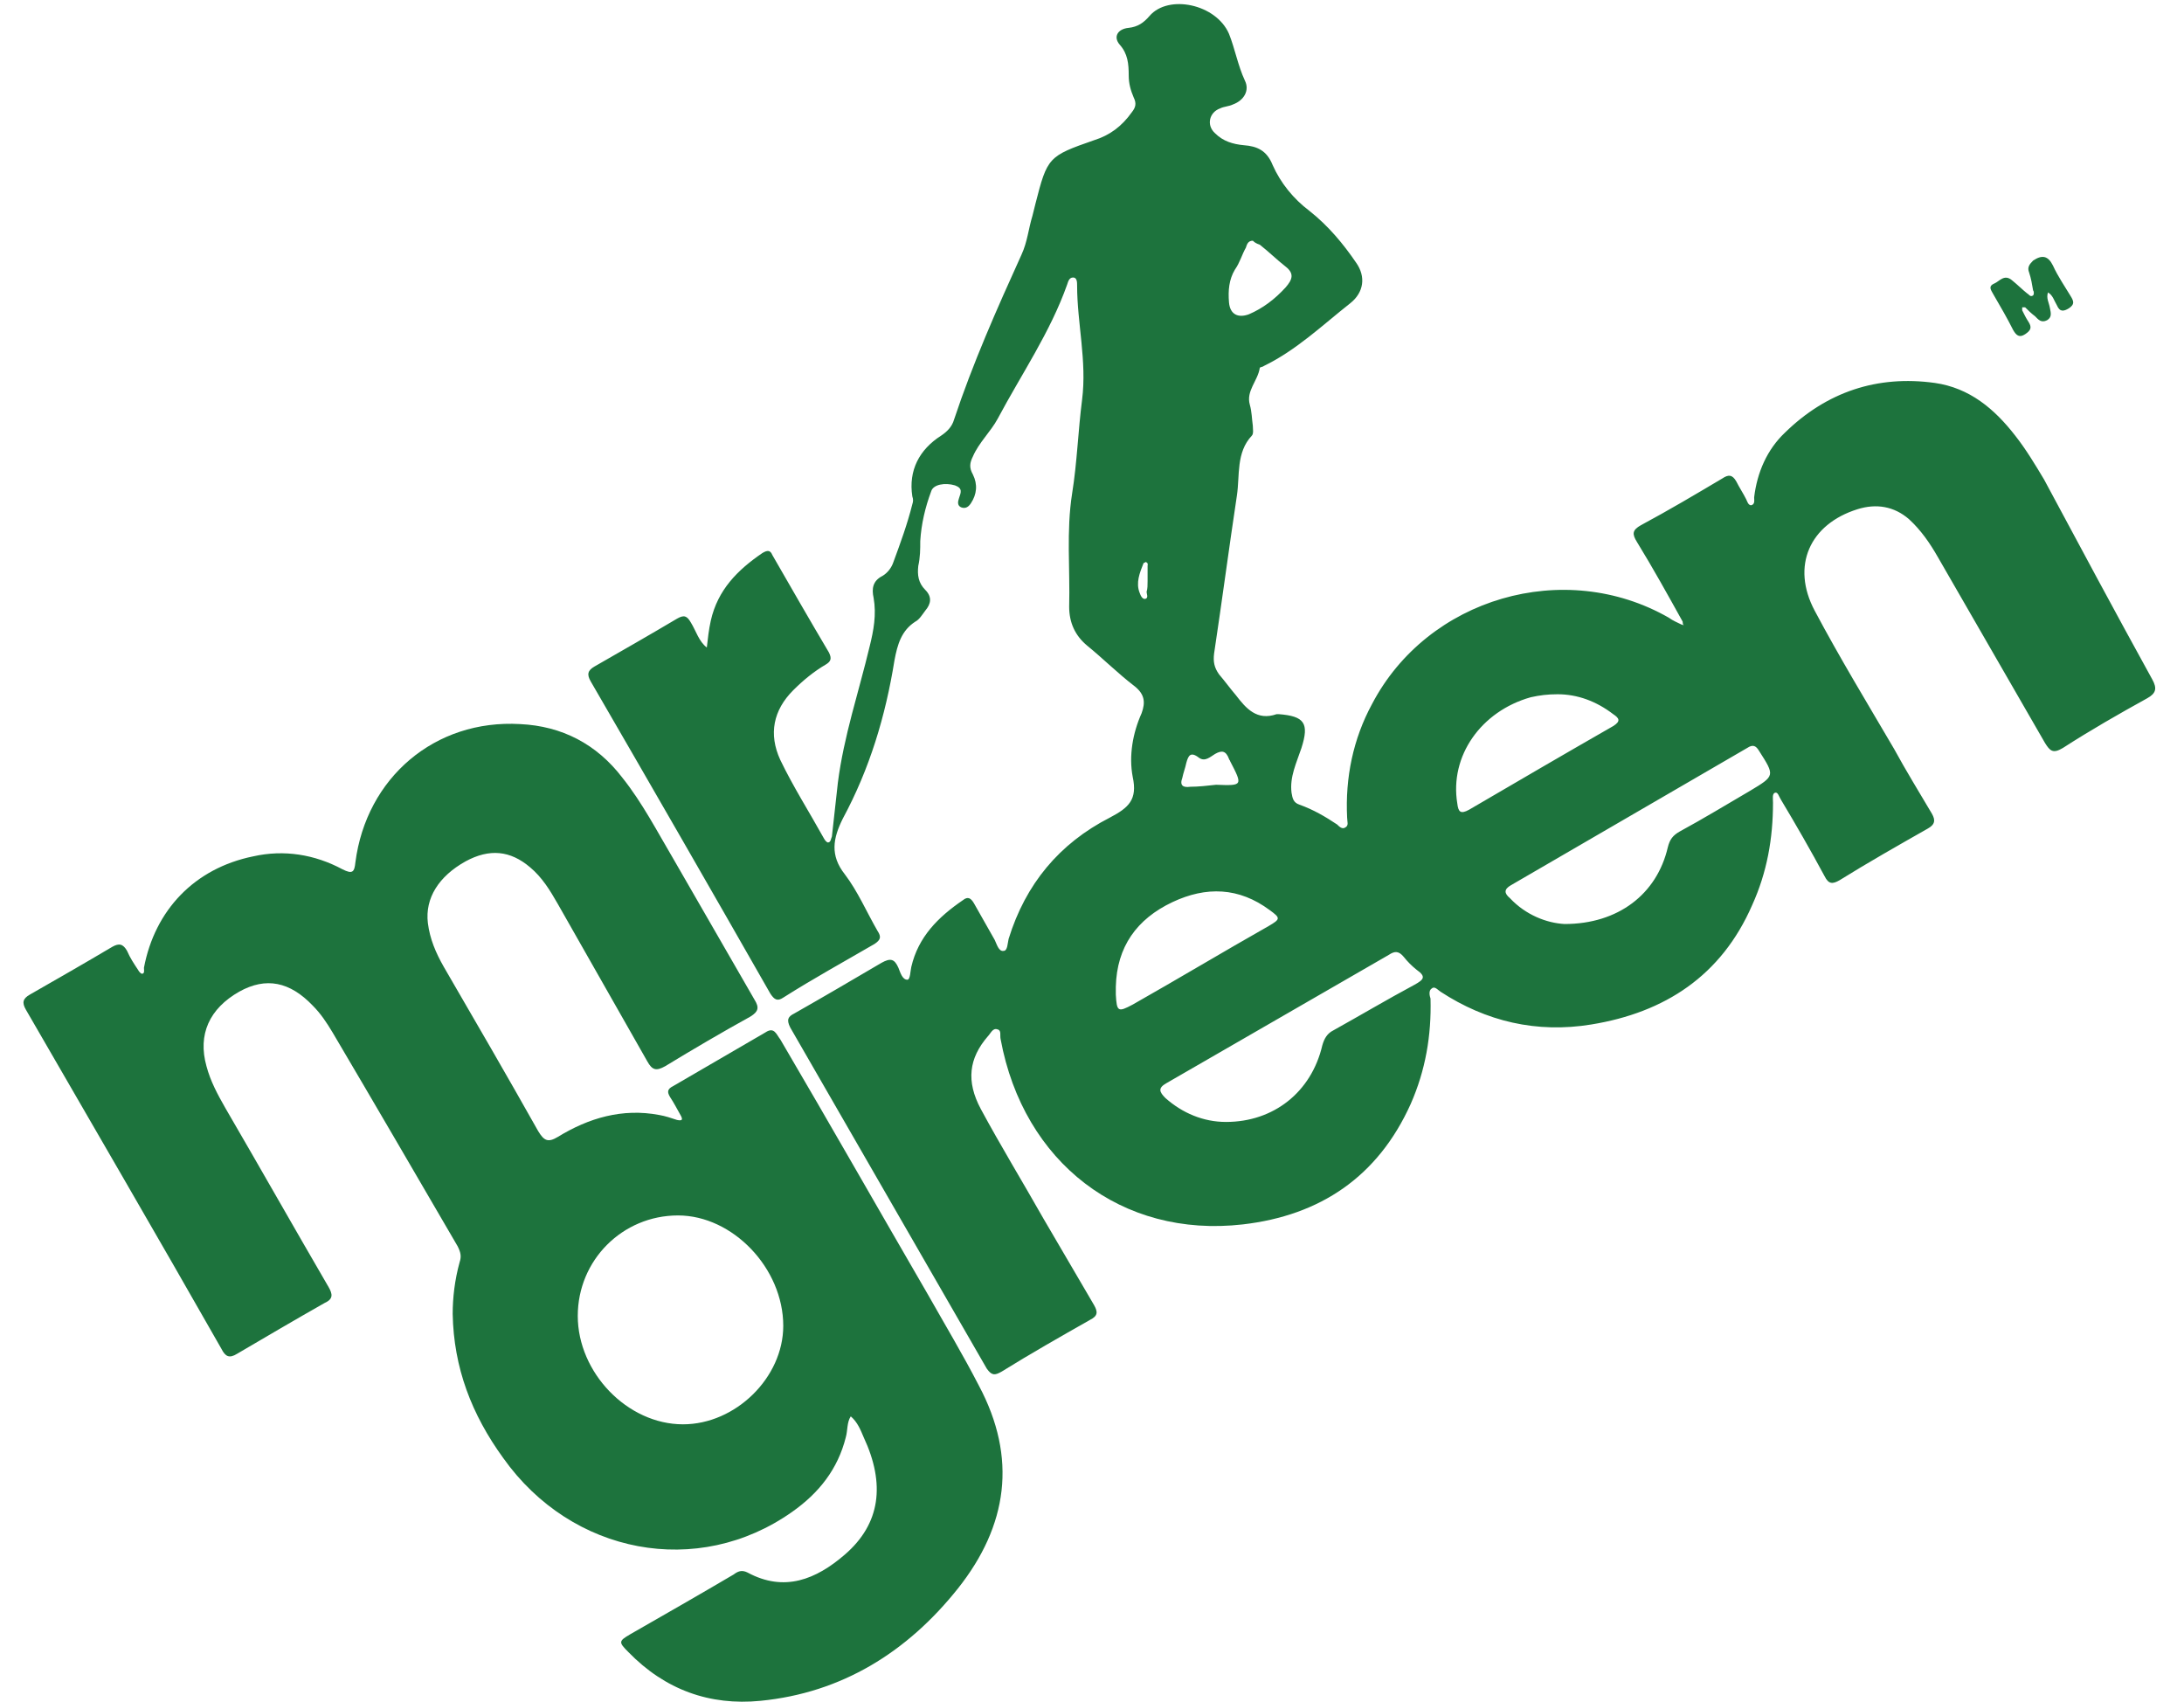
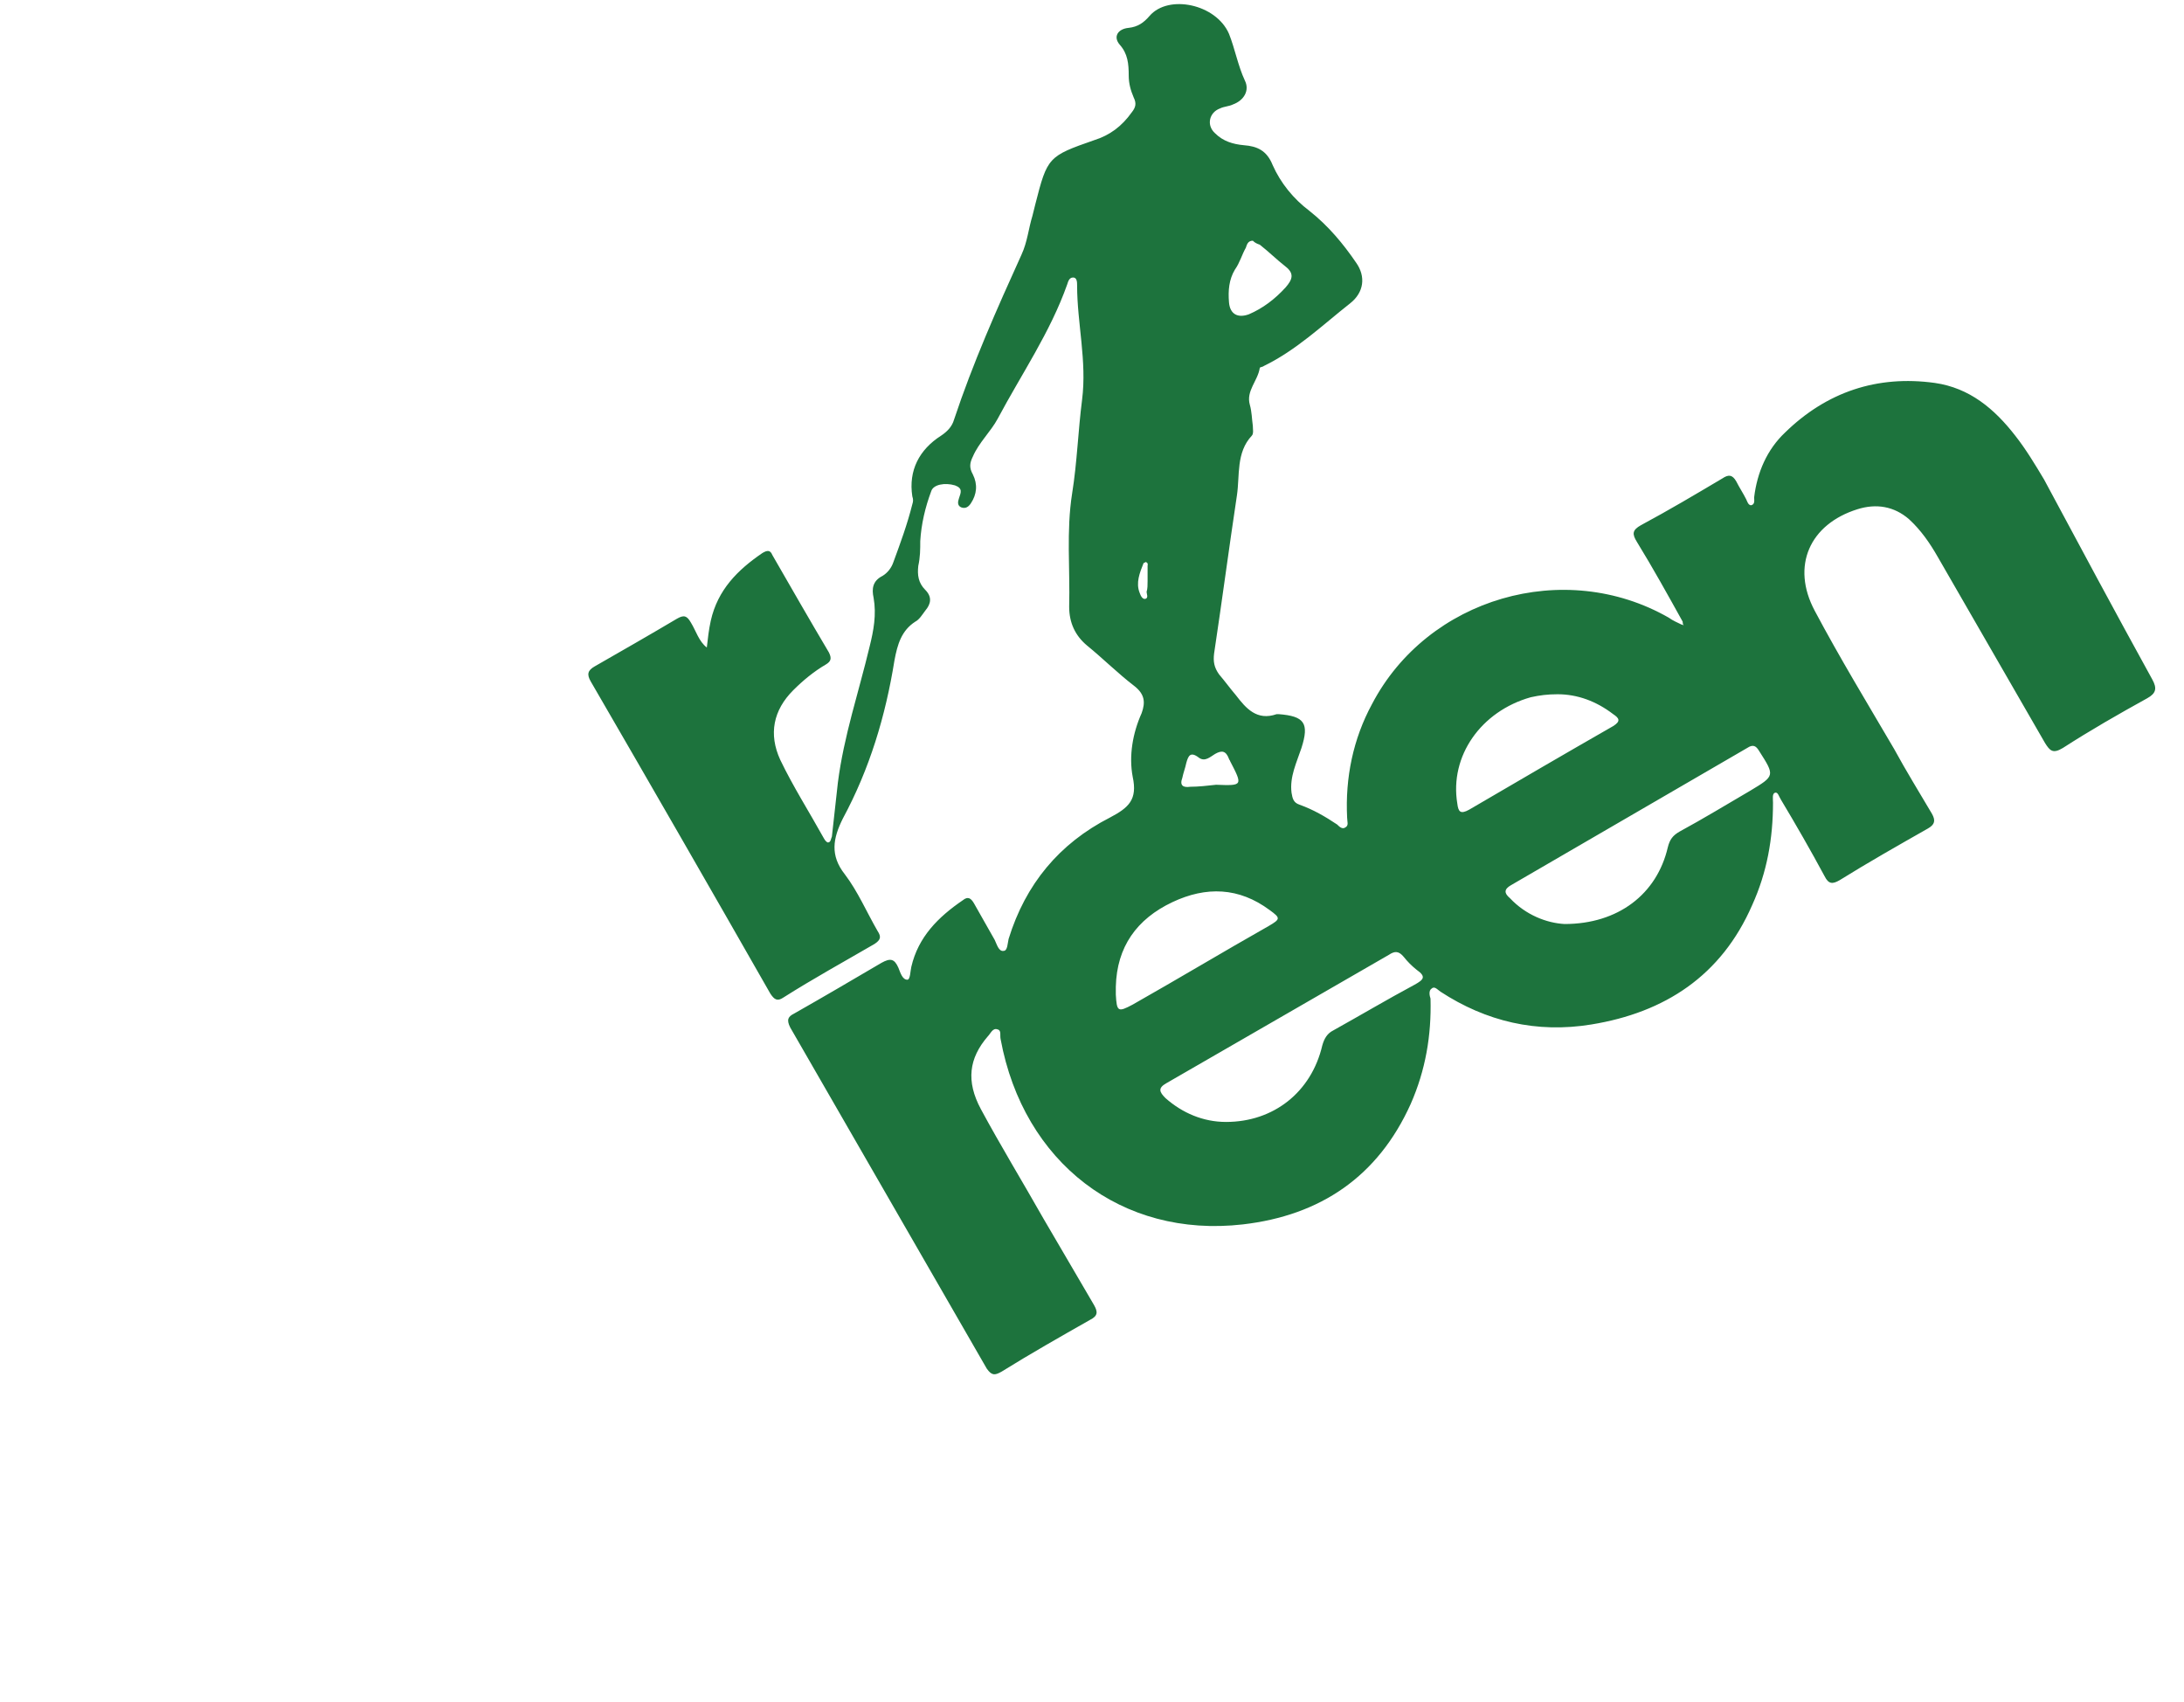
<svg xmlns="http://www.w3.org/2000/svg" width="249" height="194" viewBox="0 0 249 194" fill="none">
  <path d="M191.843 70.865C190.145 67.804 188.447 64.743 186.637 61.794C186.071 60.888 186.071 60.434 187.089 59.867C190.258 58.166 193.314 56.352 196.37 54.538C197.049 54.084 197.502 54.084 197.955 54.878C198.294 55.558 198.747 56.239 199.087 56.919C199.2 57.146 199.313 57.599 199.652 57.599C200.105 57.486 199.992 57.032 199.992 56.692C200.332 53.858 201.463 51.25 203.501 49.322C208.254 44.674 214.027 42.746 220.591 43.653C224.552 44.22 227.382 46.601 229.759 49.663C231.004 51.25 232.022 52.951 233.041 54.651C237.116 62.248 241.19 69.845 245.378 77.442C245.944 78.462 245.831 79.029 244.812 79.596C241.53 81.41 238.361 83.224 235.192 85.265C234.06 85.945 233.72 85.605 233.154 84.698C229.08 77.668 225.005 70.525 220.931 63.495C220.025 61.908 219.007 60.434 217.648 59.187C215.951 57.713 213.913 57.373 211.763 58.053C206.33 59.754 204.18 64.516 206.896 69.618C209.726 74.947 212.895 80.163 215.951 85.378C217.309 87.873 218.78 90.254 220.252 92.748C220.704 93.542 220.591 93.996 219.799 94.449C216.403 96.377 213.008 98.304 209.726 100.345C208.933 100.799 208.481 100.799 208.028 99.892C206.443 96.944 204.746 93.996 203.048 91.161C202.822 90.821 202.708 90.254 202.369 90.367C202.029 90.481 202.142 91.048 202.142 91.501C202.142 95.583 201.463 99.438 199.766 103.18C196.257 111.23 189.806 115.425 181.43 116.786C175.205 117.806 169.433 116.446 164.227 113.044C163.887 112.817 163.547 112.364 163.208 112.704C162.868 112.931 162.982 113.498 163.095 113.838C163.208 118.033 162.529 122.001 160.831 125.856C157.096 134.134 150.532 138.555 141.703 139.576C127.895 141.163 116.69 132.546 114.087 118.487C113.974 118.033 114.2 117.466 113.747 117.353C113.182 117.126 112.955 117.806 112.616 118.146C110.465 120.641 110.126 123.249 111.823 126.423C114.087 130.619 116.577 134.7 118.954 138.896C120.878 142.184 122.802 145.472 124.726 148.76C125.179 149.554 125.179 150.007 124.273 150.461C120.878 152.388 117.482 154.316 114.2 156.357C113.408 156.81 113.068 156.81 112.502 156.017C105.032 143.091 97.562 130.052 90.093 117.126C89.64 116.219 89.866 115.879 90.545 115.539C93.941 113.611 97.223 111.684 100.505 109.756C101.524 109.189 101.977 109.302 102.429 110.323C102.656 110.89 102.882 111.684 103.448 111.684C103.787 111.684 103.787 110.663 103.901 110.21C104.693 106.808 106.957 104.54 109.786 102.613C110.352 102.159 110.692 102.386 111.031 102.953C111.823 104.314 112.616 105.788 113.408 107.148C113.634 107.602 113.861 108.509 114.427 108.395C114.879 108.395 114.879 107.488 114.992 107.035C116.917 100.799 120.765 96.15 126.537 93.202C128.687 92.068 129.706 91.161 129.14 88.553C128.687 86.172 129.14 83.564 130.159 81.297C130.612 80.049 130.498 79.142 129.367 78.235C127.442 76.761 125.745 75.061 123.934 73.587C122.576 72.453 121.897 70.979 121.897 69.165C122.01 64.856 121.557 60.547 122.236 56.239C122.802 52.724 122.915 49.096 123.368 45.581C123.934 41.159 122.802 36.85 122.802 32.541C122.802 32.201 122.802 31.634 122.349 31.634C121.897 31.634 121.783 32.088 121.67 32.428C119.746 37.87 116.464 42.633 113.747 47.735C112.955 49.209 111.597 50.456 110.918 52.044C110.578 52.724 110.465 53.291 110.918 54.084C111.484 55.218 111.371 56.352 110.692 57.373C110.465 57.713 110.126 58.053 109.56 57.826C109.107 57.599 109.22 57.146 109.333 56.806C109.56 56.125 109.786 55.672 108.881 55.332C107.749 54.992 106.391 55.218 106.164 56.012C105.485 57.826 105.032 59.754 104.919 61.681C104.919 62.588 104.919 63.495 104.693 64.516C104.58 65.536 104.693 66.443 105.485 67.237C106.277 68.031 106.164 68.824 105.485 69.618C105.146 70.072 104.806 70.638 104.353 70.865C102.769 71.886 102.316 73.473 101.977 75.287C100.958 81.637 99.147 87.646 96.091 93.315C94.959 95.583 94.62 97.51 96.317 99.665C97.789 101.592 98.808 103.973 100.052 106.128C100.505 106.808 100.392 107.148 99.713 107.602C96.204 109.643 92.696 111.57 89.3 113.724C88.621 114.178 88.282 113.951 87.829 113.271C81.038 101.366 74.247 89.574 67.343 77.668C66.89 76.875 67.003 76.421 67.796 75.968C70.965 74.153 74.134 72.339 77.19 70.525C77.982 70.072 78.322 70.185 78.774 70.979C79.34 71.886 79.68 73.133 80.585 73.813C80.698 72.793 80.812 71.772 81.038 70.752C81.83 67.237 84.094 64.969 86.923 63.042C87.489 62.702 87.829 62.702 88.055 63.269C90.206 67.01 92.356 70.752 94.507 74.38C94.846 75.061 94.733 75.401 94.167 75.741C92.809 76.534 91.564 77.555 90.432 78.689C88.168 80.956 87.603 83.678 88.961 86.626C90.432 89.687 92.243 92.522 93.941 95.583C94.054 95.81 94.28 96.037 94.393 96.037C94.733 96.037 94.733 95.583 94.846 95.356C95.073 93.315 95.299 91.274 95.525 89.234C96.204 83.904 97.902 78.915 99.147 73.7C99.6 71.886 99.939 70.072 99.6 68.144C99.373 67.124 99.487 66.216 100.618 65.65C101.184 65.309 101.637 64.743 101.863 64.062C102.656 61.908 103.448 59.754 104.014 57.486C104.127 57.146 104.127 56.919 104.014 56.579C103.561 53.631 104.806 51.25 107.296 49.663C107.975 49.209 108.541 48.642 108.767 47.848C110.918 41.385 113.634 35.263 116.464 29.027C117.143 27.553 117.256 26.079 117.709 24.605C117.822 24.151 117.935 23.698 118.048 23.244C119.407 17.915 119.52 17.802 124.726 15.987C126.537 15.421 127.895 14.4 129.027 12.813C129.48 12.246 129.593 11.792 129.253 11.112C128.914 10.318 128.687 9.525 128.687 8.617C128.687 7.257 128.574 6.123 127.669 5.103C126.877 4.195 127.442 3.288 128.687 3.175C129.706 3.062 130.385 2.608 131.064 1.814C133.215 -0.68 138.647 0.454 140.119 3.855C140.798 5.556 141.137 7.484 141.93 9.184C142.496 10.318 141.817 11.452 140.572 11.906C140.119 12.132 139.553 12.132 139.1 12.359C137.855 12.813 137.516 14.287 138.534 15.194C139.44 16.101 140.572 16.441 141.817 16.554C143.288 16.668 144.42 17.121 145.099 18.822C146.004 20.863 147.476 22.677 149.287 24.038C151.437 25.738 153.135 27.779 154.606 29.934C155.738 31.521 155.512 33.335 153.927 34.582C150.758 37.077 147.815 39.911 144.08 41.726C143.967 41.839 143.627 41.839 143.627 41.952C143.401 43.426 142.043 44.56 142.496 46.148C142.722 46.941 142.722 47.735 142.835 48.529C142.835 48.869 142.948 49.436 142.722 49.663C140.911 51.59 141.364 54.198 141.024 56.465C140.119 62.475 139.327 68.484 138.421 74.493C138.308 75.401 138.421 76.081 138.987 76.875C139.666 77.668 140.232 78.462 140.911 79.256C142.043 80.73 143.288 82.204 145.552 81.41C145.665 81.41 145.778 81.41 145.778 81.41C148.721 81.637 149.287 82.43 148.381 85.265C147.815 86.966 147.023 88.553 147.249 90.367C147.362 91.048 147.476 91.501 148.155 91.728C149.739 92.295 151.097 93.088 152.456 93.996C152.682 94.222 153.022 94.562 153.361 94.336C153.814 94.109 153.587 93.655 153.587 93.202C153.361 88.666 154.267 84.245 156.417 80.276C162.755 68.144 178.374 63.609 190.258 70.412C190.711 70.752 191.277 70.979 191.73 71.205C191.843 71.205 191.843 71.205 191.956 71.319C191.843 71.092 191.843 70.979 191.843 70.865ZM178.374 105.334C184.486 105.334 188.9 101.932 190.145 96.603C190.372 95.696 190.711 95.243 191.503 94.789C194.22 93.315 196.823 91.728 199.539 90.141C202.369 88.44 202.369 88.44 200.558 85.605C200.218 85.038 199.879 84.811 199.2 85.265C190.258 90.481 181.204 95.696 172.262 100.912C171.47 101.366 171.47 101.819 172.149 102.386C173.96 104.314 176.337 105.221 178.374 105.334ZM139.779 127.897C145.212 127.897 149.513 124.496 150.758 119.167C150.984 118.373 151.324 117.806 152.003 117.466C155.059 115.765 158.115 113.951 161.284 112.25C162.302 111.684 162.642 111.343 161.51 110.55C160.944 110.096 160.492 109.643 160.039 109.076C159.473 108.395 159.02 108.395 158.341 108.849C149.852 113.724 141.477 118.6 132.988 123.475C131.97 124.042 132.196 124.496 132.875 125.176C134.799 126.877 137.176 127.897 139.779 127.897ZM177.582 79.142C176.45 79.142 175.545 79.256 174.526 79.482C168.867 81.07 165.245 86.172 166.151 91.615C166.264 92.522 166.49 92.862 167.509 92.295C172.942 89.12 178.374 85.945 183.92 82.771C184.826 82.204 184.599 81.864 183.92 81.41C181.996 79.936 179.846 79.142 177.582 79.142ZM127.216 112.477C127.216 112.817 127.216 113.044 127.216 113.384C127.329 115.312 127.442 115.425 129.14 114.518C134.347 111.57 139.44 108.509 144.646 105.561C146.004 104.767 146.004 104.654 144.759 103.747C141.251 101.139 137.516 101.025 133.667 102.84C129.593 104.767 127.329 107.942 127.216 112.477ZM142.835 27.439C142.269 27.439 142.156 27.893 142.043 28.233C141.59 29.027 141.364 29.934 140.798 30.727C140.119 31.861 140.006 33.108 140.119 34.469C140.232 35.83 141.137 36.283 142.382 35.83C143.967 35.149 145.325 34.129 146.57 32.768C147.362 31.861 147.589 31.181 146.57 30.387C145.552 29.593 144.646 28.686 143.627 27.893C143.288 27.779 143.062 27.666 142.835 27.439ZM138.647 89.46C141.703 89.574 141.703 89.574 140.232 86.739C140.232 86.626 140.119 86.626 140.119 86.512C139.779 85.605 139.327 85.492 138.534 85.945C137.968 86.285 137.402 86.852 136.723 86.399C135.705 85.605 135.478 86.172 135.252 86.966C135.139 87.533 134.912 88.1 134.799 88.666C134.46 89.574 134.912 89.8 135.705 89.687C136.61 89.687 137.629 89.574 138.647 89.46ZM130.838 66.216C130.838 65.65 130.838 65.083 130.838 64.516C130.838 64.402 130.951 64.176 130.612 64.062C130.612 64.062 130.498 64.176 130.385 64.176C129.932 65.309 129.48 66.443 129.932 67.577C130.046 67.917 130.272 68.371 130.612 68.257C130.951 68.144 130.725 67.691 130.725 67.464C130.838 67.124 130.838 66.67 130.838 66.216Z" fill="#1D733D" />
-   <path d="M51.611 149.78C51.611 147.966 51.837 145.925 52.403 143.884C52.629 143.204 52.516 142.75 52.177 142.07C47.423 133.906 42.669 125.743 37.916 117.692C37.237 116.558 36.557 115.538 35.652 114.631C33.049 111.91 30.332 111.343 27.277 113.044C23.881 114.971 22.523 117.919 23.542 121.547C23.994 123.248 24.787 124.722 25.692 126.309C29.653 133.112 33.502 139.916 37.463 146.719C37.916 147.512 38.029 148.079 37.01 148.533C33.615 150.46 30.332 152.388 27.05 154.315C26.145 154.882 25.692 154.655 25.239 153.748C17.883 140.823 10.412 128.01 2.943 115.084C2.49 114.291 2.603 113.837 3.395 113.384C6.564 111.57 9.733 109.755 12.789 107.941C13.582 107.488 14.034 107.601 14.487 108.395C14.827 109.188 15.279 109.869 15.732 110.549C15.845 110.776 16.072 111.003 16.185 111.003C16.524 111.003 16.411 110.549 16.411 110.322C17.656 103.746 22.183 98.984 28.861 97.623C32.37 96.83 35.878 97.397 39.047 99.097C40.179 99.664 40.406 99.438 40.519 98.304C41.764 88.666 49.573 81.976 59.307 82.543C64.061 82.77 68.022 84.811 70.965 88.666C73.228 91.501 74.926 94.789 76.737 97.85C79.793 103.179 82.962 108.622 86.018 113.951C86.584 114.858 86.471 115.311 85.565 115.878C82.283 117.692 79.001 119.62 75.832 121.547C74.813 122.114 74.36 122.001 73.794 120.98C70.399 114.971 67.003 109.075 63.608 103.066C62.703 101.478 61.797 100.004 60.439 98.871C58.175 96.943 55.798 96.716 53.082 98.19C50.026 99.891 48.442 102.385 48.781 105.22C49.008 107.034 49.687 108.622 50.592 110.209C54.214 116.445 57.836 122.681 61.344 128.917C62.023 130.051 62.476 130.278 63.608 129.598C67.117 127.443 70.965 126.309 75.153 127.103C75.832 127.217 76.511 127.443 77.19 127.67C77.756 127.783 77.869 127.67 77.642 127.217C77.19 126.423 76.85 125.743 76.397 125.062C76.058 124.495 76.058 124.155 76.737 123.815C80.246 121.774 83.754 119.733 87.263 117.692C88.282 117.012 88.508 117.919 88.961 118.486C94.62 128.124 100.166 137.875 105.825 147.626C107.749 151.027 109.786 154.429 111.597 157.944C116.011 166.221 114.879 173.931 109.22 181.074C103.448 188.33 95.978 192.979 86.697 193.886C80.925 194.453 75.832 192.639 71.644 188.331C70.512 187.197 70.512 187.083 71.87 186.29C75.832 184.022 79.793 181.754 83.641 179.487C84.094 179.146 84.547 178.92 85.226 179.26C89.413 181.527 93.035 180.053 96.317 177.219C100.392 173.704 100.958 169.169 98.468 163.84C98.128 163.046 97.789 162.139 96.997 161.458C96.544 162.139 96.657 163.046 96.431 163.84C95.525 167.468 93.375 170.189 90.319 172.343C79.567 179.94 65.192 177.219 57.383 166.221C53.761 161.232 51.724 155.903 51.611 149.78ZM65.872 150.007C65.872 156.47 71.531 162.366 77.869 162.366C83.868 162.366 89.3 157.037 89.3 151.141C89.3 144.564 83.528 138.555 77.303 138.555C70.965 138.555 65.872 143.657 65.872 150.007Z" fill="#1D733D" />
-   <path d="M230.551 35.375C230.778 35.829 231.004 36.282 231.23 36.623C231.683 37.303 231.57 37.643 230.891 38.096C230.212 38.55 229.872 38.21 229.533 37.643C228.853 36.282 228.061 34.922 227.269 33.561C227.043 33.108 226.59 32.654 227.382 32.314C227.948 32.087 228.514 31.18 229.419 31.974C229.985 32.427 230.551 32.994 231.117 33.448C231.343 33.561 231.457 33.901 231.796 33.675C231.909 33.561 231.909 33.221 231.796 33.108C231.683 32.427 231.57 31.747 231.343 31.067C231.117 30.5 231.343 30.16 231.796 29.706C232.815 29.026 233.494 29.139 234.06 30.273C234.626 31.52 235.418 32.654 236.097 33.788C236.437 34.355 236.55 34.695 235.871 35.148C235.305 35.489 234.852 35.602 234.513 34.808C234.173 34.242 234.06 33.675 233.494 33.334C233.268 34.015 233.607 34.468 233.72 35.148C233.833 35.715 233.947 36.169 233.381 36.509C232.702 36.849 232.362 36.396 232.023 36.056C231.57 35.715 231.23 35.375 230.891 35.035C230.778 35.035 230.664 35.035 230.551 35.035C230.551 35.262 230.551 35.375 230.551 35.375Z" fill="#1D733D" />
</svg>